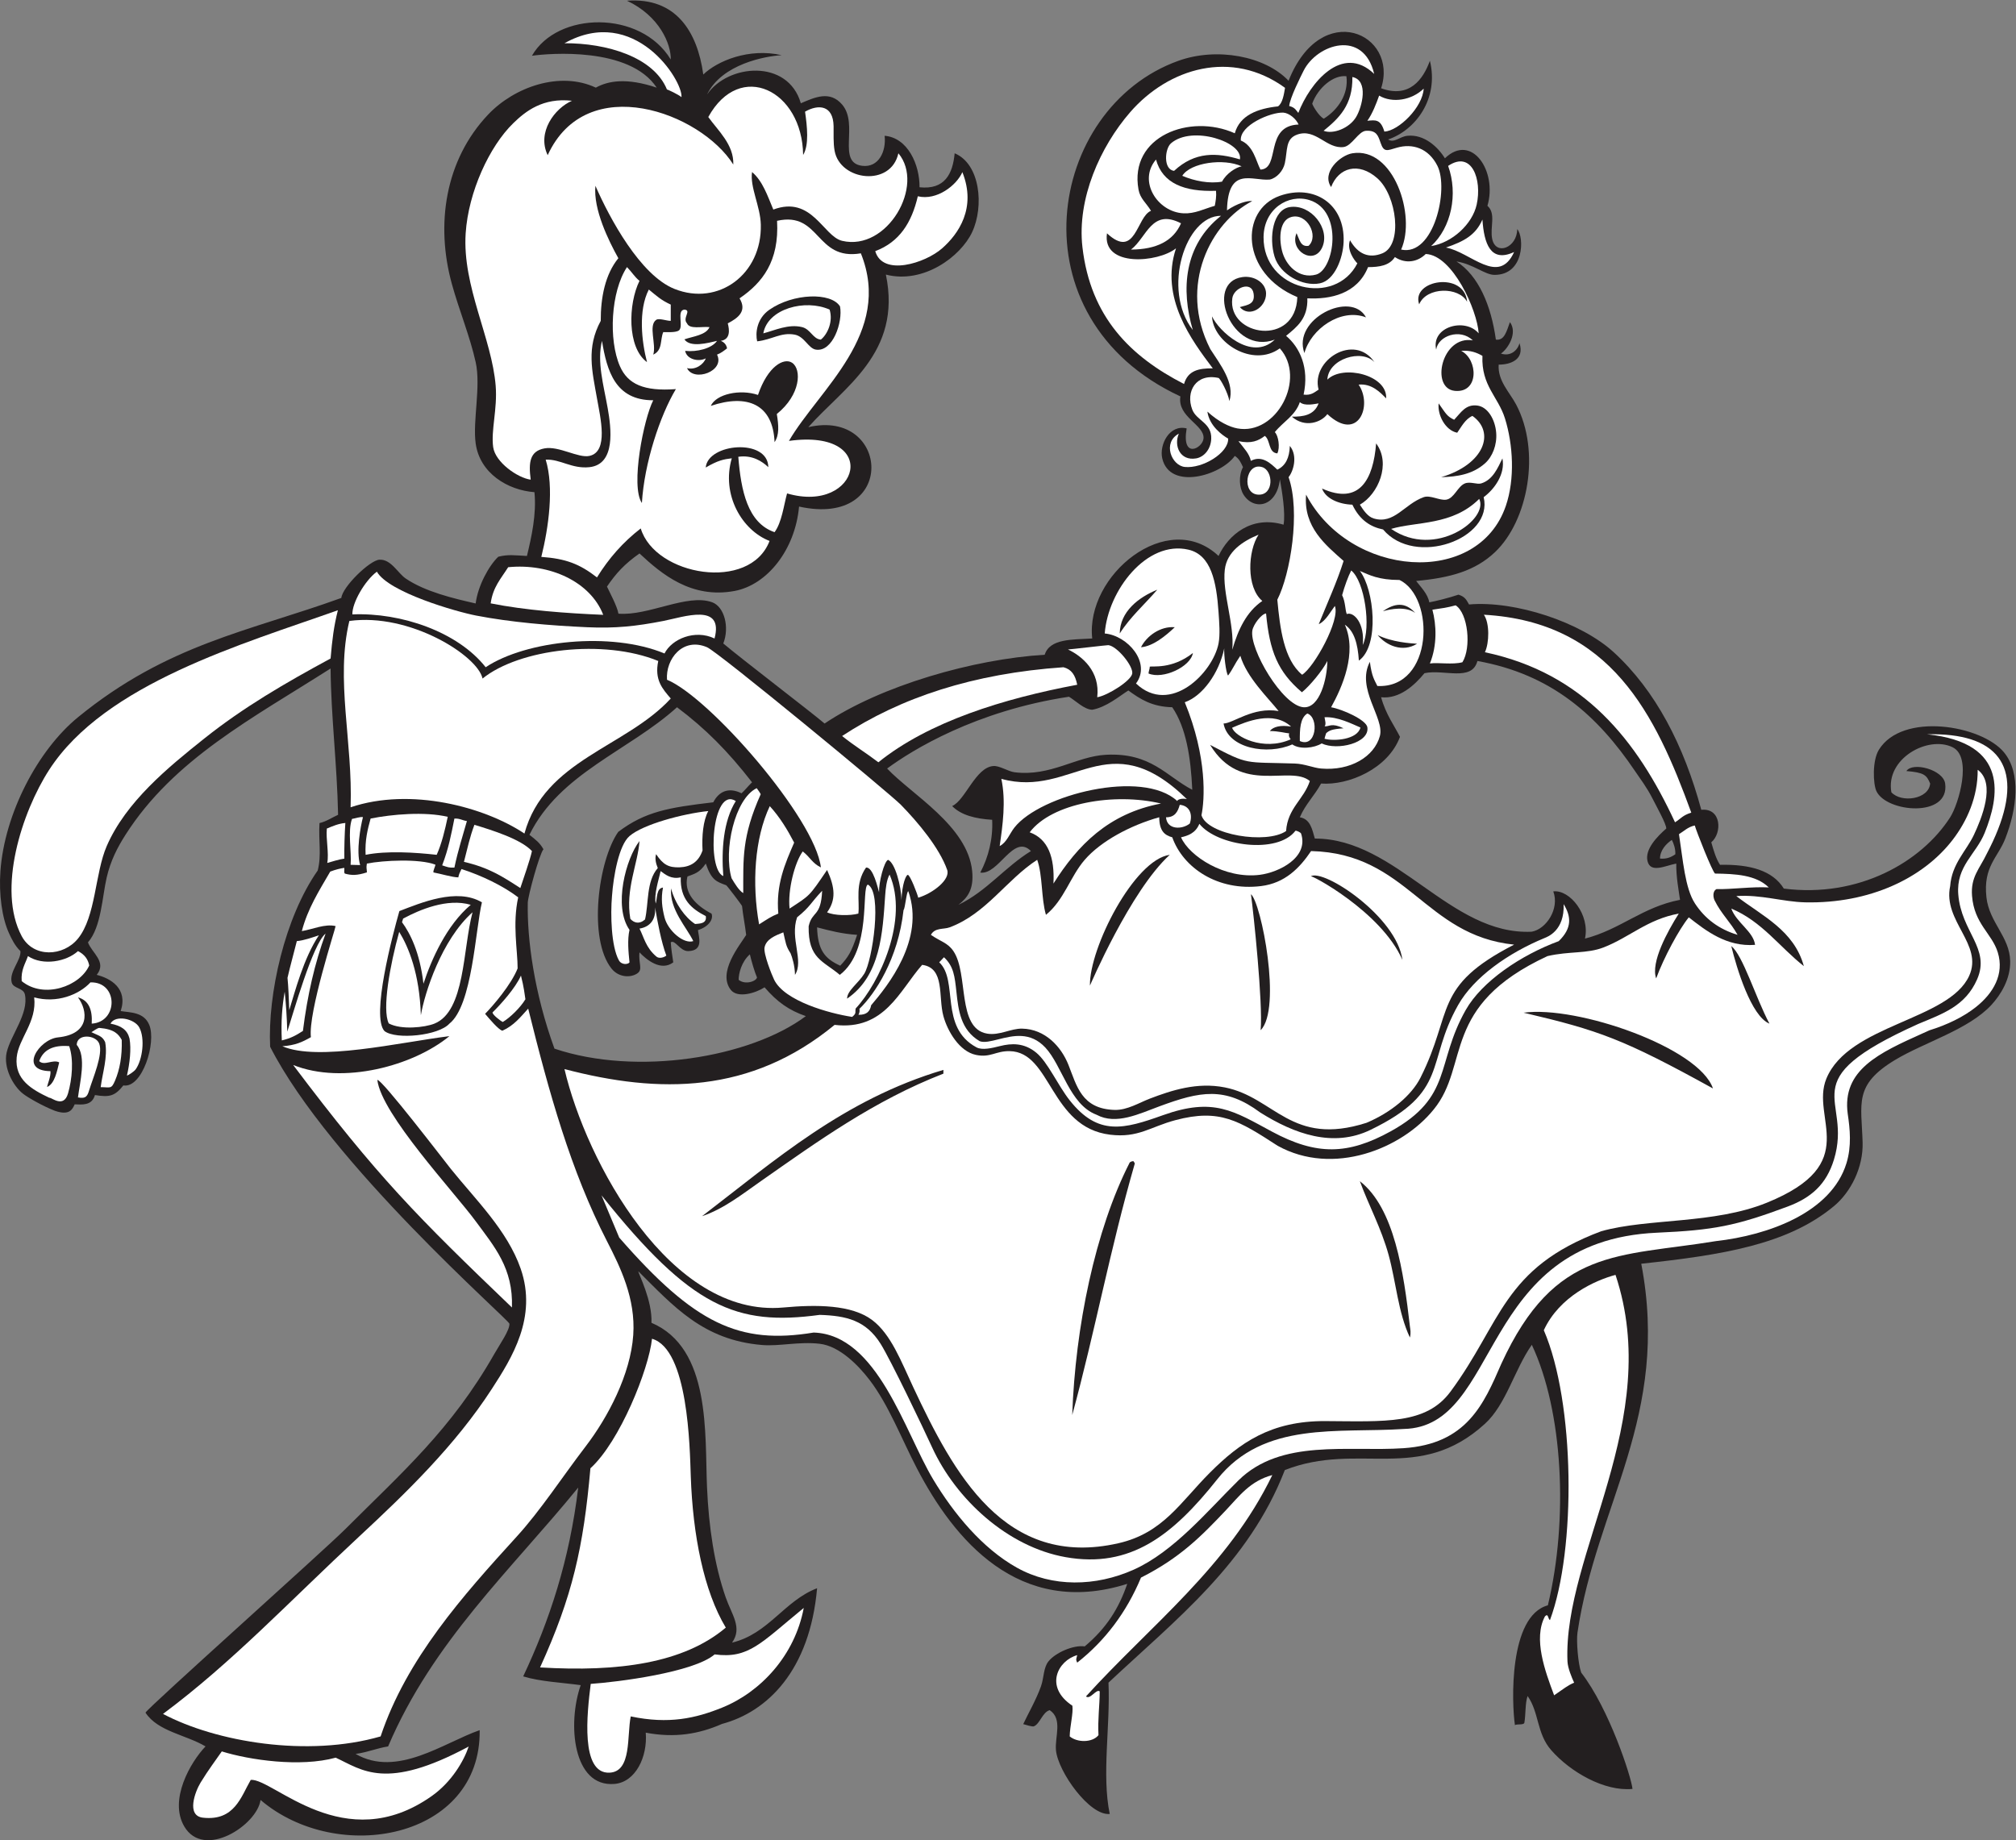
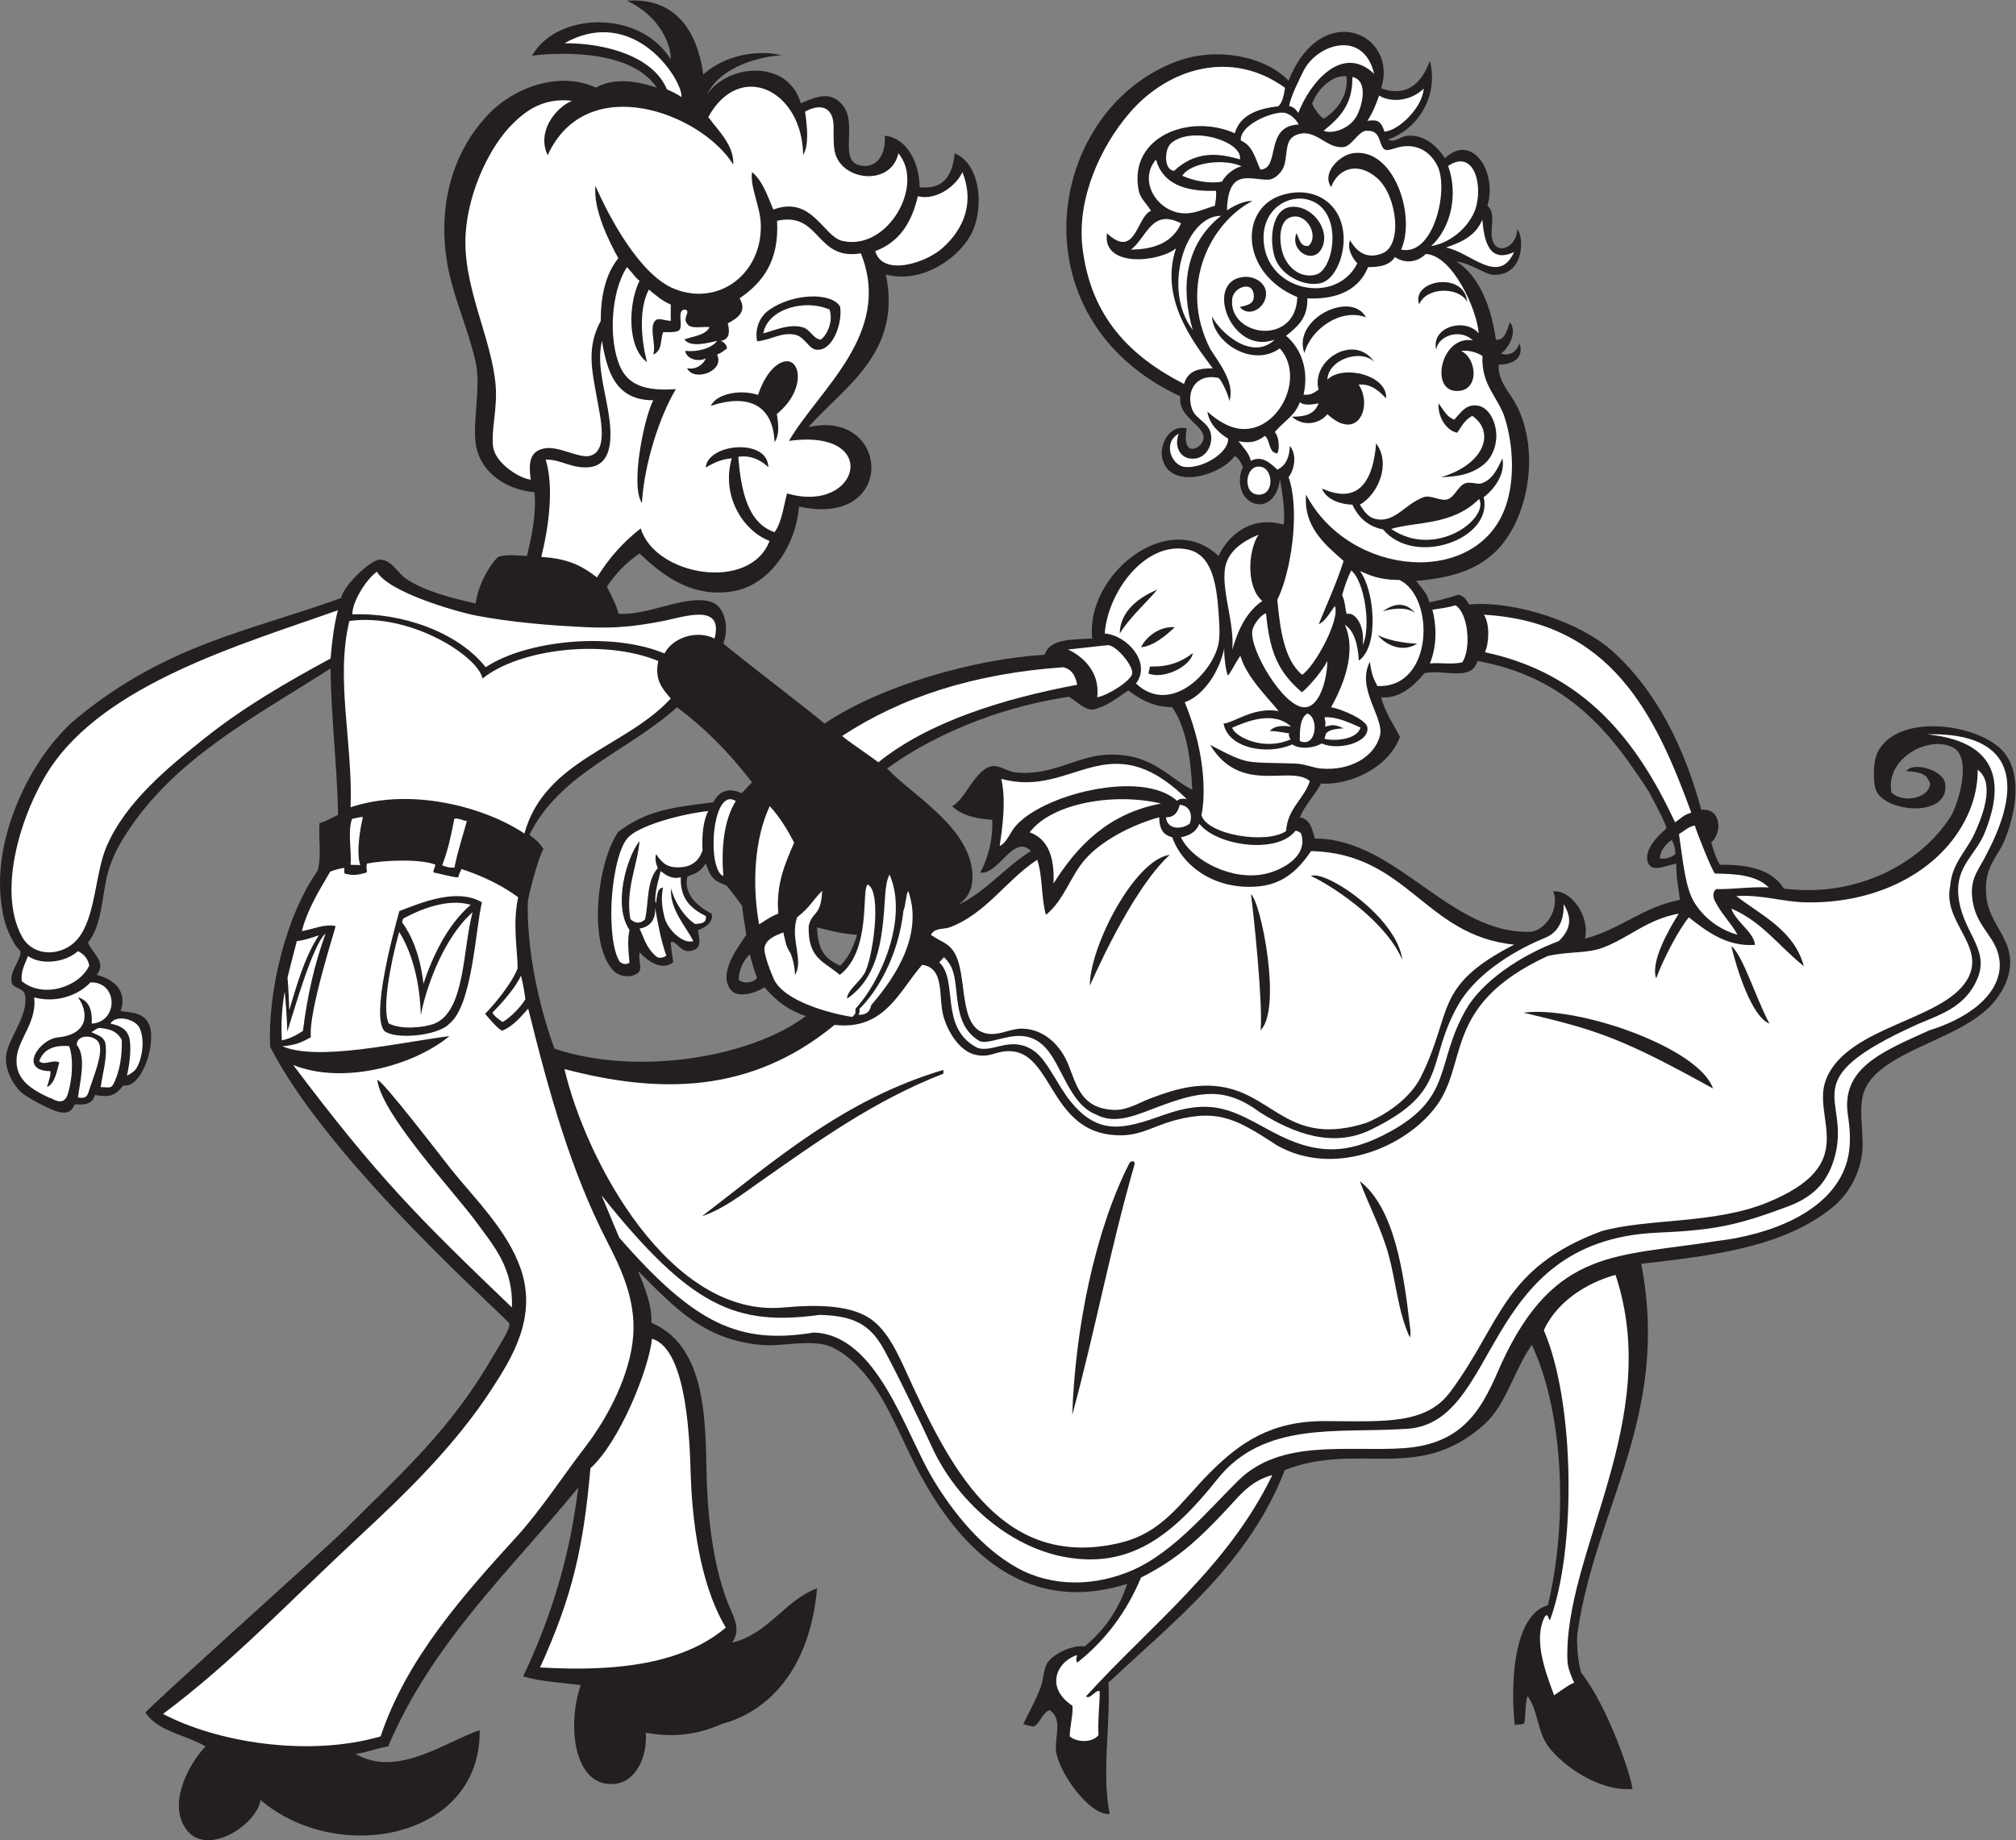
<svg xmlns="http://www.w3.org/2000/svg" viewBox="0 0 773.56 706.187" height="706.187" width="773.56" xml:space="preserve" id="svg2" version="1.1">
  <rect x="0" y="0" width="773.56" height="706.187" fill="#808080" stroke="none" />
  <defs id="defs6" />
  <g transform="matrix(1.333,0,0,-1.333,0,706.187)" id="g10">
    <g transform="scale(0.1)" id="g12">
      <path id="path14" style="fill:#231f20;fill-opacity:1;fill-rule:evenodd;stroke:none" d="m 4724.43,1659.63 c 83.76,-437.56 -129.35,-695.177 -183.6,-1062.001 -3.61,-24.445 1.81,-90.676 10.8,-115.207 80.54,-104.043 144.39,-301.043 147.6,-334.793 -81.43,-7.734 -179.17,49.082 -234,111.601 -42.27,48.192 -34.49,108.836 -67.96,155.848 -7.27,-20.058 -5.18,-53.984 -9.35,-77.137 -2.19,-7.082 -21.95,-2.578 -27.09,-6.718 -9.35,61.812 -18.61,314.297 94.8,345 59.39,247.254 43.76,559.077 -46.2,749.997 -50.48,-72.12 -73.79,-171.59 -135,-227.39 -190.37,-173.59 -363.54,-49.66 -576,-133.2 -104.24,-268.958 -315.08,-431.321 -507.6,-612.005 5.53,-125.551 -19.78,-265.266 3.6,-378 -57.75,-6.199 -149.12,121.816 -154.8,183.605 -3.54,38.438 20,89.559 -18,115.196 -21.02,-5.832 -27.88,-39.387 -45.57,-46.543 -4.41,-1.789 -24.49,4.59 -30.63,6.336 11.64,25.48 37.23,69.812 51,108.605 8.8,24.766 6.89,53.594 21.6,72 20.04,25.078 71.69,47.785 104.4,43.203 62.97,52.84 98.16,109.446 122.39,180 -313.26,-98.933 -499.75,129.914 -604.79,331.203 -44.98,86.19 -81.75,183.65 -136.8,255.59 -30.78,40.24 -85.26,97.69 -144,104.41 -59.43,6.79 -116.06,-7.77 -165.6,-3.6 -169.98,14.31 -254.29,111.19 -356.4,212.4 0.66,-7.57 40.84,-84.22 38.02,-148.43 172.02,-73.19 153.19,-320.04 159.98,-474.37 4.96,-112.82 20.9,-222.113 54,-316.8 17.14,-49.035 48.5,-86.965 18,-129.602 105.4,25.402 150.2,120.402 244.8,156.602 -20.85,-236.895 -143.21,-355.813 -273.6,-390.606 -66.32,-29.168 -135.68,-41.113 -219.6,-25.195 5.63,-69.387 -29.16,-142.461 -90,-147.606 -119.72,-10.128 -136.22,173.418 -97.2,284.403 -55.96,7.637 -116.95,10.246 -165.6,25.195 75.06,158.938 133.45,334.551 158.4,543.609 -193.44,-237.359 -418.6,-443.011 -547.2,-745.199 -33.09,-5.324 -59.67,-17.14 -93.6,-21.601 119.44,-69.211 254.06,32.597 357.15,68.394 C 1385.2,4.004 972.203,-73.731 750.027,115.82 739.934,43.438 586.969,-56.504 530.43,39.629 c -45.032,76.555 17.976,185.32 61.203,230.402 -56.379,33.621 -137.195,42.801 -172.805,97.196 5.66,13.359 513.582,466.789 576,529.199 163.062,163.044 304.332,286.004 428.402,504.004 15.69,27.57 44.27,68.02 43.2,86.4 -0.64,11.04 -517.586,461.22 -688.801,797.4 -7.274,151.6 41.934,372.02 136.949,507.45 11.422,44.39 1.969,84.44 5.106,136.5 18.714,4.08 37.789,16.8 53.543,23.85 -2.946,146.13 -20.434,283.57 -21.594,421.2 -224.934,-143.43 -451.492,-260.95 -590.403,-478.8 -23.796,-37.32 -42.769,-74.57 -54.003,-122.4 -13.016,-55.44 -15.586,-143.48 -54,-187.21 10.226,-29.55 55.402,-56.31 25.203,-93.6 38.797,-9.74 90.711,-38.61 69.004,-104.17 27.234,-4.69 66.605,-2.27 82.195,-39.82 21.187,-51.02 -20.25,-183.28 -74.551,-174.31 -24.613,-30.91 -39.984,-34.54 -81.793,-27.69 -8.75,-31.54 -38.375,-27.35 -58.308,-26.75 -6.43,-13.93 -14.426,-33.25 -56.786,-18.66 -32.671,12.6 -77.004,37.33 -92.16,49.41 -28.66,22.46 -56.856,75.39 -46.801,118.8 11.5,49.66 63.93,111.66 52.5,166.5 -4.203,20.15 -33.508,16.47 -38.102,35.1 -7.644,30.95 27.598,63.94 25.199,90 -16.402,15.83 -25.305,35.23 -32.398,50.4 -20.527,43.85 -30.008,112.86 -25.199,180 11.82,165.09 107.364,348.08 223.2,442.8 257.91,210.9 492.347,247.31 758.097,343.5 3.215,32.03 81.813,108.4 109.503,110.1 33.4,2.06 53.04,-38.62 75.6,-54 56,-38.19 137.8,-57.53 201.6,-72 6.32,50.76 38.1,109.07 65.18,134.57 28.36,7.11 45.84,4.09 82.42,2.23 13.18,54.84 27.92,120.46 21.6,183.6 -77.6,5.86 -157.42,54.83 -169.2,140.4 -8.94,64.9 15.61,163.77 0,234 -16.7,75.15 -47.22,147.83 -68.6,225.32 -46.88,169.94 -20.22,355.96 104.6,487.49 75.61,79.66 206.78,125.73 309.9,77.39 35.02,19.49 88,29.37 175.2,0 -77.75,118.28 -310.06,98.74 -359.1,91.8 72.73,127.67 312.41,132.72 399.6,-10.8 0.98,44.34 -32.25,125.18 -126,169.2 140.05,10.41 202.51,-87.86 219.6,-212.4 40.61,39.18 131.14,77.14 225.75,55.65 -47.02,-2.65 -172.39,-25.39 -214.95,-113.25 59.68,88.27 232.95,103.33 270,-25.2 40.82,17.48 83.66,37.22 118.8,-3.6 49.32,-57.29 -16.42,-166.98 57.6,-176.4 47.91,-6.09 69.8,42.01 64.8,86.4 66.63,-5.48 101.06,-83.06 100.5,-148.2 72.47,-7.67 95.65,38.45 101.1,97.8 73.77,-30.63 85.04,-152.68 50.4,-226.8 -32.98,-70.56 -140.25,-150.2 -248.4,-122.4 47.31,-226.58 -122.62,-324.95 -223.2,-439.2 235.49,54.43 257.41,-291.37 -26.7,-228.6 -11.2,-124.41 -91.74,-225.53 -185.7,-243 -124.62,-23.16 -210.36,48.96 -273.6,108 -43.1,-30.41 -67.51,-56.99 -93.6,-95.4 7.59,-16.41 29.73,-57.27 33,-78 87.11,-6.83 197.67,58.58 269.4,33 35.91,-12.82 50.66,-72.65 32.4,-118.8 53.07,-44.76 250.43,-195.54 291.6,-230.4 163.05,109.43 429.05,185.63 633.6,198 14.56,46.64 79.04,43.36 136.8,46.8 -20.11,181.88 216.75,376.12 363.6,237.6 28.38,60.45 94.49,117.43 187.19,90 5.95,33.97 -4.55,96.53 -10.5,130.5 -9.71,-81.14 -75.93,-89.91 -104.69,-44.1 -12.43,19.81 -14.83,53.99 -1.62,79.3 -5.54,11.84 -10.47,24.15 -23.58,32.3 -39.99,-56.54 -187.16,-99.93 -208.8,-7.2 -9.21,39.5 20.9,98.66 70.2,86.4 -15.42,-90.48 46.42,-57.07 48.6,-28.8 3.04,39.23 -76.02,61.32 -66.61,120.9 -486.87,226.51 -383.82,831.01 -5.39,966.3 110.2,39.4 248.68,13.99 316.8,-57.6 94.23,237.66 317.51,135.72 266.4,-21.6 81.32,-29.67 120.98,25.29 140.39,79.2 26.85,-110.03 -41.82,-199.88 -120.3,-226.64 17.54,-11.26 33.06,8.31 55.51,10.64 48.45,5.04 88.08,-32.43 108,-64.8 77.34,74.33 151.75,-37.9 122.4,-136.8 25.73,-22.42 6.55,-62.47 13.76,-95.64 10.67,-49.05 71.64,-24.8 72.03,28.59 20.54,-23.8 20.61,-132.29 -65.9,-131.77 -27.14,0.17 -61.29,31.3 -108.99,38.63 63.58,-40.83 99.79,-126.71 113.4,-225.01 24.67,-3.42 30.62,23.52 40.5,50.4 22.81,-31.19 -5.51,-76.67 -25.95,-90.59 28.82,-9.48 49,10.93 53.4,30.14 15.42,-47.17 -25.57,-62.12 -59.85,-61.94 -3.2,-46.54 31.36,-79.16 50.4,-115.21 71,-134.45 34.57,-334.14 -61.2,-424.8 -56.99,-53.94 -128.84,-73.84 -226.8,-82.8 11.77,-15.7 33.87,-37.33 37.83,-61.53 19.11,3.48 55.83,12.57 83.97,22.08 17.92,-5.56 22.29,-13.42 30.45,-28.2 132.84,11.6 322.26,-51.1 416.55,-137.55 120.79,-110.73 201.96,-268.32 252,-453.6 58.18,6.03 60.59,-66.94 28.79,-93.6 6.76,-23.24 13.27,-46.75 25.21,-64.8 85.94,1.94 151.61,-16.39 183.59,-68.4 215.86,-27.55 396.53,76.88 478.81,205.2 24.7,38.53 64.1,173.6 7.2,201.6 -70.94,34.91 -193.96,-32.53 -176.4,-129.6 28.97,-31.44 107.78,-20.2 111.59,25.2 -10.11,24.67 -17.58,31.76 -68.39,36 18.08,27.46 106.13,3.82 111.6,-36 13.65,-99.43 -169.23,-83.74 -198,-21.6 -9.5,20.53 -12.19,87.25 7.2,118.8 67.11,109.18 295.09,71.22 360,-7.2 49.93,-60.32 37.23,-163.01 3.91,-248.4 -21.49,-55.02 -64.15,-80.59 -54.31,-169.2 8.02,-72.32 67.02,-113.64 68.4,-183.61 1.02,-51.67 -27.31,-96.99 -54,-126 -65.48,-71.13 -192.2,-107.27 -277.2,-158.39 -119.94,-72.18 -96.89,-124.97 -93.6,-237.6 2.07,-71.28 -33.55,-142.72 -82.8,-183.6 -133.6,-110.88 -321.26,-140.39 -554.4,-165.6 z m -2598.15,817.2 c -0.15,18.14 7.97,52.02 32.25,73.49 4.34,-19.03 14.15,-52.34 20.49,-66.47 -1.53,-10.69 -33.23,-22.55 -52.74,-7.02 z m 1651.1,2522.8 c 16.6,45.68 61.05,82.99 98.35,78.65 6.91,-52.39 -25.05,-97.13 -65.01,-122.24 -15.53,7.59 -34.1,41.47 -33.34,43.59 z m -345.35,-1975.6 c -74.84,39.07 -119.03,107.53 -248.4,100.8 -85.44,-4.44 -159.37,-63.18 -262.8,-50.4 -19.39,2.4 -42.88,19.18 -61.2,18 -51.11,-3.27 -80.99,-98.77 -118.8,-115.2 25.43,-26.17 66.64,-36.56 115.19,-39.6 2.66,-55.45 -10.83,-107.43 -34.19,-151.95 52.95,-7.69 95.35,113.13 145.8,61.95 -75.1,-46.1 -126.95,-115.45 -208.8,-154.8 26.91,20.94 44.77,44.99 39.6,97.2 -12.86,129.86 -174.57,220.55 -244.8,295.2 72.48,53.47 254.84,166.01 523.49,206.7 19.97,-12.06 43.52,-36.64 66.91,-37.5 41.22,7.52 77.92,39.05 103.95,55.5 34.75,-25.25 67.94,-46.81 126.45,-48.3 39.75,-58.65 53.28,-143.51 57.6,-237.6 z m -964.8,-417.6 c -15.96,-48.84 -25.93,-64.67 -48.6,-88.8 -45.51,20.49 -64.68,46.32 -66.6,110.4 36.13,-9.48 72.27,-18.94 115.2,-21.6 z m -147.6,-234.01 c -160.68,-120.01 -487.41,-173.19 -723.6,-93.59 -59,162.32 -78.81,316.05 -76.8,420 0.36,19.03 33.57,140.53 45.15,154.05 -10.81,18.74 -21.28,26.57 -40.35,41.55 86.86,177.14 286.17,241.82 424.8,367.2 82.28,-61.72 146.43,-126.57 216,-216 -14.4,-14.25 -19.66,-21.88 -30.3,-31.65 -38.17,18.85 -65.82,4.4 -81.3,-25.95 -127.68,-15.08 -195.76,-26.28 -273.6,-85.2 -57.57,-82.24 -87.58,-308.2 -19.18,-393.69 19.82,-24.77 53.18,-27.05 73.18,-14.32 18.27,11.64 3.5,29.02 7.2,61.21 20.23,-21.4 61.85,-55.52 97.2,-28.8 -2.78,18.82 -5.92,37.27 -7.2,57.59 12.28,9.05 26.6,-25.86 50.4,-25.19 45.26,1.26 29.86,40.89 27.9,60.44 32.6,10.34 45.16,32.7 38.96,47.53 -44.77,23.2 -80.78,59.19 -69.26,106.83 20.35,7.89 34.12,9.89 52.8,37.2 16.33,-48.15 30.74,-52.06 58.8,-62.4 3.09,-2.13 43.09,-54.48 45.6,-60 2.32,-23.74 8.95,-57.15 11.85,-83.1 -18.57,-30.02 -83.48,-107.93 -44.25,-158.1 19.54,-24.99 71.53,-9.36 97.2,7.34 36.44,-42.29 69.8,-65.94 118.8,-82.95 z m 2502.9,465.92 c -13.6,-9.2 -25.68,-13.93 -44.1,-12.31 0.02,23.98 17.9,42.85 34.05,53.7 5.27,-9.89 10.91,-26.14 10.05,-41.39 z m -260.1,-242.71 c 14.91,67.96 -43,141.43 -91.2,135.9 18.63,-50.26 -20.59,-109.1 -62.4,-116.1 -234.04,-10.84 -388.22,268.48 -624.01,268.2 -7.7,27.09 -13.27,56.32 -43.19,61.2 15.71,37.1 42.71,62.89 61.2,97.2 78.22,-5.84 192.57,41.92 227.1,134.4 -14.98,30.23 -41.24,65.17 -54.3,114 52.92,-5.67 96.43,34.78 124.8,69.3 56.47,12.09 136.46,-25.26 152.4,35.1 212.62,-38.08 345.08,-156.08 453.6,-316.8 14.17,-20.98 34.76,-47.96 50.39,-79.2 10.31,-20.57 40.34,-73.89 39.61,-86.4 -25.9,-22.64 -62.08,-59.64 -54,-93.6 8.59,-36.08 51.42,-13.08 82.8,-7.2 -0.58,-38.98 7.28,-78.53 10.79,-104.4 -107.84,-20.54 -171.42,-85.37 -273.59,-111.6 v 0" />
      <path id="path16" style="fill:#ffffff;fill-opacity:1;fill-rule:evenodd;stroke:none" d="m 1624.83,2220.02 c 273.63,-71.84 535.98,-71.7 777.6,127.21 144.17,-16.86 186.72,98.79 252,172.8 66.37,-8.69 45.78,-91.48 61.2,-147.61 11.97,-43.53 45.89,-101.58 93.6,-111.6 41.77,-8.76 56.97,11.54 97.2,10.8 120.22,-2.19 115.53,-219.34 289.18,-240.53 81.1,-9.91 115.29,22.63 188.07,41.93 127.33,33.75 182.22,-1.32 294.05,-73.79 159.86,-88.74 358.36,-8.53 449.26,104.53 105.21,128.39 18.22,297.81 327.44,441.47 62.91,14.67 113.34,6.21 162,25.19 74.86,29.22 125.26,80.55 216,97.21 -32.24,-50.89 -81.5,-140.49 -65.09,-186.6 22.01,59.88 65.84,141.45 93.89,175.8 49.25,-38.43 108.79,-85.51 190.8,-79.2 -4.72,38.5 -53.76,63.83 -68.4,104.4 88.04,-36.76 138.95,-110.65 208.8,-165.6 -28.55,103.45 -119.84,144.16 -194.4,201.6 70.47,5.04 134.07,-16.58 197.99,-18 186.28,-4.14 340.23,69.91 424.81,180 41.22,53.66 72.72,123.68 72,201.6 53.71,-38.97 10.26,-142.43 -10.8,-187.2 -21.97,-46.73 -63.55,-82.98 -68.4,-147.6 -21.69,-101.15 96.17,-167.85 54.6,-258.61 -58.84,-128.43 -346.66,-139.35 -411,-295.8 -46.75,-113.67 106.73,-244.06 -171.01,-356.99 -153.6,-62.47 -341.08,-44.26 -476.99,-82.21 -284.14,-106.53 -286,-262 -434.1,-461.99 -70.25,-94.85 -188.49,-85.53 -359.7,-84.61 -157.84,0.86 -247.21,-63.01 -332.4,-148.2 -84.84,-84.826 -135.04,-174.096 -263.4,-203.389 -328.1,-74.902 -475.28,203.069 -590.4,448.189 -35.27,75.13 -64.37,153.49 -118.8,194.41 -58.95,44.32 -160.27,44.76 -255.6,36 -325.32,-29.9 -567.53,420.03 -630,686.39 z m 3358.8,354 c 15.14,-62.86 57.31,-202.18 109.8,-223.2 -39.51,74.07 -76.41,197.21 -109.8,223.2 z m -597.9,-191.7 c 217,-50.94 286.81,-75.57 545.1,-218.09 -40.14,117.72 -390.64,239.15 -545.1,218.09 z m -327.3,-902.69 c -18.02,156.18 -44.54,340.25 -144,417.6 24.5,-67.57 61.52,-134.81 82.8,-212.41 21.42,-78.1 27.12,-165.09 61.2,-237.59 3.7,13.65 0.98,23.82 0,32.4 z m -792,468 c 0.02,3.61 -2.91,4.28 -3.6,7.19 -4.96,0.16 -7.91,-1.69 -10.8,-3.6 -99.8,-195.26 -156.8,-475 -165.6,-727.2 65.43,239.55 108.65,476.21 180,723.61 z m -1245.6,-151.2 c 62.4,21 115.61,63.29 169.2,100.8 164.28,114.99 325.95,232.07 525.6,309.6 0,3.6 0,7.19 0,10.8 -286.75,-85.25 -484.16,-259.85 -694.8,-421.2 v 0" />
      <path id="path18" style="fill:#ffffff;fill-opacity:1;fill-rule:evenodd;stroke:none" d="m 4358.44,2578.22 c -235.17,-120.65 -174,-193.34 -269.42,-382.79 -26.2,-52.06 -86.11,-101 -155.63,-130.18 -216.93,-69.27 -264.03,73.63 -407.76,101.98 -80.16,15.81 -153.4,-8.53 -216,-32.41 -29.55,-11.27 -64.96,-33.36 -100.8,-32.4 -95.76,2.61 -109.31,69.53 -133.2,129.6 -21.09,53.07 -67.4,102.98 -133.2,104.41 -32.84,0.71 -65.2,-20.39 -100.8,-14.41 -87.98,14.82 -52.76,172.16 -97.2,237.61 -16.52,24.33 -36.87,27.3 -64.8,46.8 11.89,21.53 36.46,15.09 54,21.6 105.13,39.02 163.66,137.34 252,194.4 16.11,-45.09 11.26,-111.14 25.2,-158.4 52.38,42.56 69.51,109.7 111.6,158.4 46.11,53.36 131.02,99.14 214.5,122.55 0.29,-39.59 15.45,-51.72 37.5,-57.75 31.28,-88.03 131.14,-155.67 255.6,-140.4 68.95,8.46 111.1,52.08 144,100.8 278.92,-6.68 325.35,-242.85 584.41,-269.41 z m -585.91,196.51 c -5.49,9.37 203.41,-100.75 264.29,-240.3 -15.68,123.45 -227.05,263.93 -264.29,240.3 z m -171.6,-51.3 c 7.64,-55.52 34.63,-313.06 27.9,-391.5 61.55,61.34 1.85,367.15 -27.9,391.5 z m -463.5,-263.11 c 0.03,-0.34 116.46,273.2 229.8,376.51 -102.46,-14.03 -231.88,-268.45 -229.8,-376.51 v 0" />
      <path id="path20" style="fill:#ffffff;fill-opacity:1;fill-rule:evenodd;stroke:none" d="m 4257.93,3861.48 c 29.04,-57.3 -126.02,-173.94 -253.5,-86.4 72.95,21.86 176.07,9.03 253.5,86.4 v 0" />
      <path id="path22" style="fill:#ffffff;fill-opacity:1;fill-rule:evenodd;stroke:none" d="m 4209.63,3391.23 c -28.37,-7.72 -69.99,-0.05 -93.61,-3.6 21.54,53.17 18.78,111.17 7.21,154.8 24.71,3.78 41.59,5.66 66.9,12.6 35.81,-22.97 45.68,-121.81 19.5,-163.8 z m -1051.2,-100.8 c 8.86,74.98 -43.82,118.46 -84.15,137.55 7.42,0.24 113.26,12.77 116.1,12.45 25.39,-2.88 71.79,-59.94 68.85,-81.6 -2.79,-20.57 -70.07,-63.2 -100.8,-68.4 v 0" />
      <path id="path24" style="fill:#ffffff;fill-opacity:1;fill-rule:evenodd;stroke:none" d="m 3964.82,3322.83 c -8.56,17.83 -15.93,26.36 -21.59,69.6 -40.48,-77.23 42.84,-161.63 28.8,-213.6 -16.13,-59.66 -84.88,-100.88 -169.2,-93.6 -22.58,1.95 -47.62,13.48 -75.6,14.4 -147.2,4.82 -130.51,-5.76 -243.9,53.7 88.85,-146.06 230.58,-56.38 287.1,-104.1 -17.52,-53.28 -63.84,-77.77 -68.4,-144 -56.16,-38.7 -226.7,-11.16 -243.6,45.6 9.28,43.41 17.52,165.52 -48,325.2 50.68,17.72 98.3,82.74 113.7,155.24 -1.74,-13.73 4.78,-72.47 10.95,-78.29 14.31,19.47 17.63,30.92 35.25,56.85 18.34,-62.06 79.87,-121.12 110.24,-159.15 -73.93,12.88 -131.31,-35.74 -158.54,-35.85 13.2,-72.18 126.56,-91.92 197.85,-60.15 21.94,-15.42 63.54,-10.37 84.59,2.85 44.37,-21.31 138.35,0.79 131.55,46.5 -3.12,21.06 -71.02,51.69 -104.39,57.6 32.2,57.95 75.43,156.58 39.6,237.6 26.56,-17.84 37.14,-53.91 40.35,-103.35 60.45,43.16 43.84,205.19 2.85,258.15 27.54,-11.7 53.92,-25.97 114,-26 103.03,-48.73 98.48,-312.75 -63.61,-305.2 z m 0.9,146.55 c 24.16,-29.63 71.41,-51.04 113.41,-24.9 -18.82,1 -72.44,4.65 -113.41,24.9 z m 15,68.55 c 22.03,6.81 66.36,14.87 93.01,-4.8 -28.96,32.9 -60.25,28.02 -93.01,4.8 v 0" />
      <path id="path26" style="fill:#ffffff;fill-opacity:1;fill-rule:evenodd;stroke:none" d="m 4098.18,5042.58 c -2.97,-53.85 -72.04,-121.53 -113.2,-123.74 -10.84,36.64 -25.85,33.28 -48.96,31.19 14.77,20.94 25.3,48.37 33.9,72.45 37.93,-22.66 94.06,-13.38 128.26,20.1 z m -698.55,-387.74 c -22.17,-51.04 -71.15,-75.27 -144,-75.61 45.57,34.91 59.19,119.41 144,75.61 z m 115.19,21.6 c -106.98,-84.72 -115.71,-212.2 -81.28,-328.81 -89.98,116.88 -20.99,329.71 81.28,328.81 z m -14.39,71.99 c 1.43,-17.02 -1.15,-30.05 -3.61,-43.2 -31.96,-9.08 -57.09,-23.16 -90,-21.6 -74.96,3.55 -132.05,92.68 -79.19,154.8 18.7,-68.89 81.97,-93.23 172.8,-90 z m 68.7,90.45 c -66.18,19.74 -128.95,23.11 -189.44,-33 -31.53,3.53 -27.14,63.64 -8.86,79.35 61.32,52.7 208.19,3.25 198.3,-46.35 z m 59.09,-29.4 c -12.95,24.95 -19.94,68.29 -56.4,83.7 -4.33,43.77 86.24,82.07 122.16,80.33 16.98,-1.18 37.02,-17.87 44.05,-34.28 -99.2,-3.55 -51.41,-127.45 -109.81,-129.75 z m 327.46,275.41 c -92.39,88.72 -185.69,-26.85 -218.41,-112.21 -5.01,5.09 -8.95,16.16 -26.2,19.72 1.53,22.51 33.42,85.78 41.36,101.63 38.44,76.69 172.3,120.9 203.25,-9.14 z m -145.65,-163.65 c 43.66,35.53 84.48,73.91 82.8,154.79 47.85,-9.63 28.05,-86.33 10.8,-115.2 -19.28,-32.26 -66.42,-50.49 -93.6,-39.59 v 0" />
      <path id="path28" style="fill:#ffffff;fill-opacity:1;fill-rule:evenodd;stroke:none" d="m 3922.69,3440.88 c 6.55,62.33 -25.79,96.64 -45.89,89.09 -4.74,9.99 -3.59,34.76 -13.46,54.32 6.95,25.62 17.41,54.07 26.19,71.09 38.85,-31.2 57.72,-164.14 33.16,-214.5 v 0" />
      <path id="path30" style="fill:#ffffff;fill-opacity:1;fill-rule:evenodd;stroke:none" d="m 3820.83,3394.83 c -0.37,-50.17 -21.55,-136.37 -68.4,-133.2 -60.68,4.12 -156.77,168.03 -147.45,221.25 3,17.14 26.11,47.53 39.45,48.75 9.96,-108.22 33.73,-167.96 103.2,-226.8 22.28,17.62 60.5,63.96 73.2,90 v 0" />
      <path id="path32" style="fill:#ffffff;fill-opacity:1;fill-rule:evenodd;stroke:none" d="m 3716.43,3205.98 c -29.38,4.82 -51.26,0.05 -61.2,-12.75 26.61,-0.43 44.28,-5.89 55.91,-6.82 -2.86,-6.72 1.27,-13.12 4.11,-17.16 -79.41,-35.23 -161.39,8.54 -168.47,33.43 41.14,17.84 118.06,50.32 169.65,3.3 z m 96.3,-35.03 c 0.49,3.71 3.24,11.56 4.76,16.11 8.79,7.41 15.55,11.59 49.99,13.97 -35.05,16.94 -40.67,4.43 -54.58,5.78 5.12,5.84 1.19,17.27 -0.17,26.02 37.11,2.32 79,-19.1 103.36,-29.55 -8.65,-35.03 -75.81,-40.04 -103.36,-32.33 z m -71.1,-6.52 c -0.4,33.99 0.82,66.37 21.6,79.2 34.58,-11.77 25.83,-100.61 -21.6,-79.2 v 0" />
      <path id="path34" style="fill:#ffffff;fill-opacity:1;fill-rule:evenodd;stroke:none" d="m 3554.43,4914.03 c -129.26,57.94 -304.85,-8.61 -277.2,-162 4.73,-26.27 21.86,-37.85 36,-61.2 -41.77,-16.36 -43.87,-141.78 -126.75,-64.8 -14.47,-98.72 147.32,-84.53 198.75,-43.2 -47.34,-142.45 45.52,-265.45 105.9,-345.6 -40.08,0.48 -71.72,-5.98 -82.8,-45 -153.89,78.87 -269.35,192.44 -292.5,394.2 -15.97,139.23 51.24,289.08 137.45,388.31 110.35,127.02 292.05,182.11 445.75,70.09 -3.2,-18.91 -7.01,-44.13 -20.18,-53.35 -58.3,-6.15 -109.85,-25.33 -124.42,-77.45 z m 19.65,-95.09 c -16.19,-3.03 -43.85,-20.17 -56.4,-44.11 -36.15,-6.63 -79.73,1.84 -114.45,16.8 23.66,38.15 119.63,50.98 170.85,27.31 z m 545.55,-229.65 c 58.05,53.38 78.07,149.46 48.91,230.84 68.08,45.81 98.06,-39.18 82.18,-111.3 -12.49,-56.74 -70.92,-110.02 -131.09,-119.54 z m 238.8,-17.11 c -44.63,-98.43 -125.73,0.19 -196.2,12.9 53.15,18.04 86,36.67 105,80.55 4.74,-68.8 22.95,-125.21 91.2,-93.45 z m -325.2,7.05 c 44.04,98.58 -22.12,296.59 -140.4,277.2 -34.92,-5.72 -89.59,-54.93 -61.2,-97.2 21.32,55.77 78.67,73.48 133.19,25.2 56.02,-49.59 74.03,-192.03 14.41,-216 -39.1,-15.72 -70.27,-2.11 -93.14,37.65 -10.57,-27.51 13.14,-58.92 21.14,-66.45 -63.27,-124.97 -271.49,-78.23 -270,75.6 0.78,81.04 71.36,125.33 131.94,106.51 98.99,-30.72 71.66,-200.1 19.26,-214.51 -49.05,-13.51 -88.16,26.56 -98.34,69.51 -9.34,39.38 -5.65,86.7 26.34,96.09 45.59,13.38 81.26,-54.45 50.39,-82.8 -22.93,-3.73 -25.77,17.13 -34.63,36.45 -21.41,-50.39 50.41,-94.84 74.24,-40.05 23.13,53.18 -32.84,124.29 -93.6,115.2 -48.44,-7.24 -60.84,-86.76 -43.94,-142.75 15.65,-51.83 81.4,-86.76 130.34,-76.85 42.62,8.63 66.51,72.15 68.4,118.8 4.47,110.29 -85.47,167.68 -183.6,133.2 -115.97,-40.74 -113.7,-223.37 50.4,-291.6 -4.66,-144.23 -201.25,-112.63 -187.2,-3.6 3.98,30.87 55.29,50.74 61.2,14.4 4.99,-30.7 -15.04,-32.96 -39.6,-39.6 27.63,-32.03 76.42,-1.06 75.6,39.6 -0.59,29.54 -33.2,51.88 -68.41,46.8 -110.32,-15.93 -30.79,-226.59 93.61,-180 -68.21,-64.95 -162.67,26.92 -180.75,66.9 2.39,-74.82 116.71,-148.91 195.15,-92.1 77.53,-86.78 -9.63,-251.44 -122.4,-230.4 -22.27,4.16 -53.21,18.34 -86.09,48.3 5.48,-40.66 42.53,-67.99 59.83,-77.7 1.33,-41.5 -74.04,-86.74 -124.69,-81.62 -38.68,3.91 -65.03,70.18 -17.35,95.87 -15.05,-34.67 3.46,-79 49.5,-71.25 23.22,3.92 42.47,26.38 43.75,56.24 1.97,46.18 -42.26,52.31 -54.55,84.16 -20.02,51.89 10.63,105.46 75.59,91.2 5.52,-2.26 27.83,-44.15 31.22,-66.6 16.17,51.63 -25.99,104.88 -55.06,149.94 -93.81,184.26 2.97,364.96 120.74,425.76 -12.45,2.04 -42.26,-5.86 -72.59,-26.62 2.86,128.56 72.26,84.12 123.3,88.72 20.18,4.53 38.49,25.17 43.2,46.8 8.27,37.97 1.02,70.64 36,82.8 53.24,18.51 84.11,-42.22 133.2,-36 24,3.04 42.68,45.77 64.8,46.8 30.19,1.41 34.41,-13.95 41.76,-34.88 9.47,-27.98 18.64,-22.05 46.57,-13.89 45.37,13.28 91.38,-1.47 116.87,-52.03 33.82,-67.05 -10.32,-261.87 -104.4,-241.2 v 0" />
      <path id="path36" style="fill:#ffffff;fill-opacity:1;fill-rule:evenodd;stroke:none" d="m 3622.83,3873.63 c -50.12,1.23 -37.79,94.73 10.8,79.2 31.57,-10.06 34.19,-80.31 -10.8,-79.2 v 0" />
      <path id="path38" style="fill:#ffffff;fill-opacity:1;fill-rule:evenodd;stroke:none" d="m 3547.23,3427.23 c 6.47,75.18 -29.3,163.4 -21.6,230.4 5.98,52.05 51.66,82.18 97.2,100.8 -30.81,-46.3 -36.1,-151.41 10.8,-190.8 -44.94,-30.66 -69.57,-81.64 -86.4,-140.4 v 0" />
      <path id="path40" style="fill:#ffffff;fill-opacity:1;fill-rule:evenodd;stroke:none" d="m 3270.03,3330.04 c 44.59,59.28 -23.82,138.01 -90,143.99 9.27,123.71 120.93,269.28 241.2,241.2 64.99,-15.17 80.29,-91.47 86.4,-180 1.94,-28.2 4.97,-64.51 0,-90 -16.43,-84.27 -138.99,-208.41 -237.6,-115.19 z m 39.38,48.28 c 0.9,-4.22 -2.91,-12.35 -3.39,-19.49 41.43,-17.87 121.27,19.19 127.81,58.95 -60.85,-48 -117.81,-36.45 -124.42,-39.46 z m -24.98,56.11 c 34.85,2.64 71.86,33.52 97.2,57.6 -41.03,3.54 -80.65,-24.74 -97.2,-57.6 z m -61.2,39.6 c 30.25,47.74 72.02,83.98 108,126 -53.81,-21.89 -107.27,-62.99 -108,-126 v 0" />
      <path id="path42" style="fill:#ffffff;fill-opacity:1;fill-rule:evenodd;stroke:none" d="m 3342.03,2984.43 c -151.33,-28.67 -239.91,-120.09 -309.6,-230.4 3.74,75.75 -15.5,128.51 -68.4,147.6 63.75,84.5 243.92,114.88 378,82.8 z m 57.6,-97.2 c 18.59,4.21 41.8,11.31 52.79,38.85 51.05,-64.22 225.07,-88.31 276.6,-19.95 4.19,0.58 15.41,-5.29 16.21,-8.1 22.91,-68.92 -63.84,-111.85 -118.8,-118.8 -100.79,-12.75 -202.99,53.46 -226.8,108 z m 25.19,39.6 c -21.82,-17.62 -65.55,-18.49 -68.39,18 25.43,-0.23 34.16,16.25 39.59,36 30.37,-2.83 37.31,-30.1 28.8,-54 z m -547.19,-64.8 c 8.66,60.56 18.49,129.1 4.8,193.5 206.21,-57.23 305.71,164.45 534.01,-58.35 -13.24,3.19 -27.42,-0.95 -27.61,-5.55 -99.81,92.84 -394.02,18.69 -468.82,-76.38 -14.03,-17.83 -22.08,-42.99 -42.38,-53.22 v 0" />
-       <path id="path44" style="fill:#ffffff;fill-opacity:1;fill-rule:evenodd;stroke:none" d="m 2594.88,2706.33 c -0.62,40.44 -18.36,107.6 -38.64,116.03 -11.3,-4.72 -26.88,-64.92 -25.86,-93.23 -3.11,10.16 -16.98,73.7 -37.5,70.95 -32.67,-46.83 -17.68,-96.31 -22.05,-132.45 -24.21,-6.69 -70.15,-5.88 -90,3.6 25.6,35.44 23.42,70.51 0,121.95 -52.56,-77.34 -48.56,-72.19 -108,-111.15 -5.66,53.63 14.84,132.9 37.95,164.55 21.47,-16.86 27.31,-33.93 52.2,-46.05 -16.28,140.83 -320.48,489.74 -442.95,540.3 -4.37,59.83 45.77,123.33 115.2,93.6 32.77,-14.03 526.08,-421 558,-453.6 49.75,-50.82 111.09,-124.5 133.2,-187.2 10,-27.9 -41.06,-67.64 -83.27,-80.27 -1.7,8.94 -23.36,66.03 -30.05,65.77 -5.04,-0.2 -16.44,-26 -18.23,-72.8 z m -455.4,20.25 c -12.62,7.7 -24.36,27.33 -33.6,42.81 -23.71,79.79 8.77,228.54 72.3,259.29 3.62,-4.78 9.03,-12.27 11.55,-17.4 -54.86,-123.03 -49.96,-185.08 -50.25,-284.7 v 0" />
      <path id="path46" style="fill:#ffffff;fill-opacity:1;fill-rule:evenodd;stroke:none" d="m 2240.43,2667.63 c -21.7,-8.6 -32.16,-16.44 -55.35,-31.06 -20.97,116.24 -13.17,247.81 30.74,340.36 29.12,-31.79 50.89,-67.91 70.21,-105 -26.44,-60.91 -53.04,-121.15 -45.6,-204.3 z M 4473.63,417.18 c -26.27,69.793 -60.58,163.062 -26.4,227.246 9.94,10.273 8.21,-7.043 14.4,-10.801 75.78,203.516 72.24,626.905 -17.7,834.595 45.03,97.49 147.73,143.54 206.39,159.31 139.28,-418.04 -151.38,-802.557 -138.29,-1112.706 0.8,-18.984 12.36,-46.57 19.19,-61.347 -18.88,-7.852 -30.06,-17.508 -57.59,-36.297 z m -811.2,634.04 C 3535.1,787.355 3312.18,619.082 3126.02,414.023 c 11.98,-10.535 29.89,22.696 39.61,14.407 -0.26,-42.95 -6.01,-80.395 -3.6,-126.008 -17.63,-21.973 -61.02,-21.668 -82.8,-3.594 0.53,30.235 10.63,66.067 7.71,88.328 -82.02,54.602 -41.45,130.207 13.89,145.668 -2.18,-10.429 -5.03,-11.25 0,-21.601 79.85,62.949 141.51,144.09 183.6,244.804 113.32,57.207 174.86,120.411 244.8,194.395 38.26,40.476 69.27,83.688 133.2,100.798 z m 1429.05,1691.71 c -46.49,2.82 -109.29,-6 -150.5,-4.8 -12.39,-6.7 -9.22,-24.86 -5.43,-32.52 19.35,-39.2 45.52,-62.02 66.08,-99.18 -53.52,16.15 -93.65,46.2 -122.4,90 -28.83,43.92 -34.62,124.76 -46.2,199.8 14,8.49 25.64,20.86 45.45,25.05 4.61,-16.72 50.43,-132.91 58.34,-138.45 58.39,-0.85 117.71,-3.57 154.66,-39.9 z m -1331.85,1130.7 c -8.09,-93.37 56.46,-145.08 108,-190.8 -18.65,-59.35 -47.28,-122.23 -71.54,-181.95 19.68,8.28 35.48,38.5 46.34,52.35 16.05,-39.52 -58.82,-175.65 -94.21,-198 -52.71,43.76 -63.76,133.89 -71.4,216 37.8,74.11 67.18,253.4 32.41,352.8 13.62,16.81 27.32,60.83 3.6,90 -1.1,-34.44 -12.3,-57.3 -36.01,-68.4 -18.64,17.46 -43.57,42.5 -76.19,25.35 -4.15,20.14 -19.08,35.51 -35.7,56.7 37.06,-7.98 57.19,0.85 75.9,15.15 16.63,-12.17 9.5,-48.1 35.99,-50.4 8.36,16.85 3.25,51.16 -7.19,61.2 23.32,29.49 58.7,46.91 72,86.4 14.2,-12.76 44.21,-4.82 54,-3.6 -12.7,-34.67 -45.36,-38.55 -76.95,-38.25 38.16,-33.72 85.34,-15.86 102.15,7.36 88.75,-82.73 131.18,24.77 90,84.89 38.1,3.86 62.94,-23.13 79.2,-39.6 4.18,67.31 -124.44,98.22 -169.2,54 2.95,60.36 99.61,89.19 135.61,50.25 -57.49,84.82 -183.61,5.83 -160.81,-79.05 -11.74,-7.46 -21.2,-17.19 -43.2,-14.4 16.85,77.5 -11.18,136.28 -50.4,169.2 30.9,25.51 63.11,49.69 61.2,108 66.39,-3.29 143.54,12.56 174.75,89.85 32.29,0.11 61.3,4.25 77.25,28.95 31.01,-20.57 65.72,-14.04 88.79,8.85 77.37,-3.1 148.17,-161.53 152.41,-228.44 -38.95,46.07 -137.38,19.4 -122.4,-46.81 5.59,39.66 68.7,62.15 105.6,26.55 -89.7,15.59 -123.37,-138.62 -51.6,-145.35 70.13,-6.56 66.73,90.45 17.99,115.2 27.31,2.1 45.13,-5.27 61.21,-14.4 -3.72,-85.77 45.32,-117.5 64.8,-180 23.65,-75.88 29.01,-174.34 2.62,-251.68 -80.44,-235.78 -449.45,-206.83 -575.02,32.08 z m 221.62,-100.2 c 91.86,-109.23 318.23,-26.95 289.58,93 31.72,23.59 62.63,67.21 53.99,111.6 -13.61,-27.68 -27.48,-61.6 -61.19,-72 -11.91,-3.67 -31.62,6.15 -46.81,0 -21.08,-8.55 -30.84,-43.28 -53.99,-46.8 -19.02,-2.89 -45.77,14.06 -64.8,7.2 -55.86,-20.12 -84.67,-79.1 -144,-61.2 -17.28,5.22 -29.45,23.85 -39.6,39.6 52.75,30.11 90.58,118.06 46.8,176.4 -8.05,-102.64 -47.09,-178.97 -155.7,-129.9 10.4,-29.2 48.86,-45.33 87.3,-46.5 21.47,-45.05 52.74,-64.03 88.42,-71.4 z m 293.18,190.2 c 21.77,19.2 35.16,53.41 32.43,88.28 -2.9,37.23 -23.63,74.71 -54.93,78.38 -33.12,3.87 -46.21,-19.9 -66,-40.96 -20.73,9.87 -23.06,16.4 -44.7,47.1 -3.84,-33.04 19.02,-77.73 53.4,-84.45 12.17,17.08 23.01,39.25 43.8,48.45 67.08,-47.36 33.76,-139.86 -90,-176.4 46.55,1.29 90.07,7.92 126,39.6 z m -189.29,457.96 c 21.32,51.13 114.89,50.91 137.99,7.34 -7,88.68 -162.32,63.29 -137.99,-7.34 z m -330.32,-140.26 c 18.37,68.66 104.44,130.72 177.31,102.75 -42.74,79.25 -213.38,-4.99 -177.31,-102.75 z m 1066.81,-1350.9 c -109.52,236.08 -262.02,429.18 -547.2,489.6 12.5,26.62 14,83.27 -2.99,108 365.7,-20.7 493.79,-286.5 596.99,-569.7 -25.66,-8.25 -28.81,-16.49 -46.8,-27.9 z M 2452.98,2370.18 c -66.11,10.1 -194.55,45.62 -224.55,106.95 -6.5,13.28 -31.39,75.13 -27.6,93.3 4.9,23.44 29.94,33.69 54,43.2 7.28,-31.31 7.15,-39.34 20.82,-60.25 4.55,-10.85 12.3,-35.22 12.78,-62.16 26.25,40.62 -15.11,104.62 6,165.61 39.06,31.74 37.71,40.14 72.15,76.5 -3.48,-76.87 -28.76,-56.72 -38.85,-102.3 -1.55,-93.56 41.86,-99.28 89.7,-139.81 93.01,71.16 60.78,251.09 80.7,259.96 42.33,-22.49 13.26,-218.91 -10.36,-256.8 -17.21,-27.62 -49.56,-48.89 -49.34,-71.56 96.44,65.73 102.27,189.91 109.57,296.99 1.39,20.2 4.07,44.99 12.68,60.16 55.81,-129.16 -28.71,-311.77 -97.5,-385.5 -2.67,-10.76 3.68,-13.07 -10.2,-24.29 z m 17.85,6.08 c 3.38,4.02 4.5,12.94 2.97,17.01 44.71,43.13 111.48,143.31 127.08,284.56 4.73,4.32 8.66,55.41 13.8,54 48.83,-138.89 -60.01,-273.01 -107.02,-328.05 -3.28,-16.87 -11.88,-28.12 -36.83,-27.52 z m 630,950.17 c -211.3,-39.67 -426.81,-105.87 -572.4,-223.2 -33.99,26.01 -68.63,46.87 -104.4,75.6 167.96,110.44 376.79,180.01 637.2,198 23.21,-6.03 33.93,-22.32 39.6,-50.4 v 0" />
      <path id="path48" style="fill:#ffffff;fill-opacity:1;fill-rule:evenodd;stroke:none" d="m 2118.03,2991.64 c -35.92,-57.6 -41.73,-140.21 -36,-216.01 -48.17,19.19 -32.77,259.56 36,216.01 v 0" />
      <path id="path50" style="fill:#ffffff;fill-opacity:1;fill-rule:evenodd;stroke:none" d="m 2089.23,612.023 c -121.3,-102.335 -308.66,-128.261 -534.6,-114.601 93.22,204.933 124.78,344.973 144.9,573.298 84.78,76.93 167.95,284.88 177.3,372.91 104.46,-30 108.69,-312.04 111.6,-396 5.85,-169.173 37.43,-330.364 100.8,-435.607 z m -993.6,-313.195 c -209.9,-60.633 -473.31,-16.25 -626.4,64.797 199.34,148.301 363.055,323.406 565.2,511.199 132.77,123.352 275.55,261.026 381.6,424.806 57.37,88.59 131.24,205.79 82.8,345.6 -38.39,110.78 -131.68,200.74 -201.6,287.99 -18.1,22.59 -199.52,259.8 -211.05,255.46 11.45,-98.49 221.42,-322.74 283.05,-406.66 54.08,-73.62 108.33,-135.11 104.4,-248.39 -271.59,260.42 -386.59,375.25 -629.7,698.1 144.156,-57.63 346.31,-2.13 449.7,83.09 -146.91,-18.55 -378.11,-73.26 -480.903,-29.1 37.3,2.68 57.054,11.82 82.199,26.11 -8.285,71.04 71.031,313.46 71.105,319.79 -30.261,7.42 -67.082,-9.69 -97.203,-14.39 16.938,64.66 49.262,115.44 81.754,171.3 16.18,6.1 29.406,9.09 40.43,10.74 0.961,-4.38 -1.918,-15.53 2.34,-16.7 18.678,-5.11 33.958,-5.57 62.828,3.71 -0.63,13.62 -2.28,11.22 -0.15,25.35 48.09,9.38 150.96,14.44 197.25,-3.11 -0.22,-5.65 -7.14,-17.1 -5.52,-22.47 20.33,-3.59 54.94,-14.2 71.52,-14.17 1.7,9.1 4.34,14.26 9.15,24 58.13,-18.68 119.77,-48.44 163.2,-81.45 -16.99,-77.45 -1.53,-152.47 -1.65,-204.61 -18.39,-46.74 -70.48,-107.23 -93.6,-130.8 11.35,-13.29 38.71,-46.1 49.8,-48.59 33.82,15.27 52.13,39.52 74.25,63.59 60.12,-242.48 122.48,-466.72 226.8,-669.59 38.23,-74.37 82.82,-164.94 75.6,-270 -7.81,-113.64 -72.9,-236.89 -136.8,-320.41 -68.68,-89.74 -129.32,-183.778 -198,-259.196 C 1332.45,703.977 1170.3,522.539 1095.63,298.828 Z m 351.75,2056.802 c -4.96,1.65 -31.07,21.54 -29.45,27.59 23.87,23.55 65.48,69.53 81.65,105.91 8.82,-34.57 10.54,-53.79 12.83,-68.13 -14.36,-23.93 -43.78,-52.68 -65.03,-65.37 z m -328.35,-4.2 c -19.7,40.78 3.62,168.51 30.08,263.65 26.78,-43.47 58.51,-119.69 62.38,-240.03 10.84,63.84 59.42,216.88 148.74,296.35 -28.41,-105.65 -20.81,-284.94 -109.8,-320.58 -27.46,-10.98 -95.38,-18.63 -131.4,0.61 z m 38.16,291.39 c 1.08,3.54 2.17,7.02 3.24,10.4 47.27,25.49 127.39,59.62 194.67,39.63 -69.59,-58.44 -113.46,-157.73 -136.16,-227.1 -10.33,89.99 -38.25,145.26 -61.75,177.07 z m -219.963,-32.79 c -31.25,-85.15 -52.286,-176.77 -65.25,-280.21 -19.106,-12.23 -33.602,-20.84 -60.75,-27.3 -2.715,54.56 1.136,99.21 8.277,140.23 3.476,-32.73 6.148,-70.82 7.476,-115 16.196,50.05 73.68,253.7 110.247,282.28 z m -109.653,-127.4 c 7.985,35 17.703,68.79 26.856,105.8 20.172,1.57 47.215,11.27 63.504,16.73 -44.071,-66.25 -68.602,-161.41 -85.289,-215.38 -0.926,28.36 -2.711,70.71 -5.071,92.85 z m 209.106,324.66 c -8.4,0 -19.05,0.74 -27.45,0.74 3.37,36.97 -8.99,96.42 4.05,132.15 10.18,1.53 22.83,6.57 31.5,5.1 -6.97,-27.13 -20.1,-97.47 -8.1,-137.99 z m 307.35,126.74 c -12.29,-44.11 -25.05,-81.75 -36.01,-133.95 -15.28,-0.88 -19.37,1.17 -35.24,6.45 18.56,48.34 25.77,87.78 35.25,134.7 15.21,0.81 23.25,-5.55 36,-7.2 z m -194.4,-259.19 c -19.26,-67.71 -82.2,-303.67 -42.81,-345.5 33.2,-25.45 155.63,-13.29 186.81,21.48 66.23,52.2 74.73,270.83 93.6,349.21 -72.3,42.78 -176,-1.65 -237.6,-25.19 v 0" />
      <path id="path52" style="fill:#ffffff;fill-opacity:1;fill-rule:evenodd;stroke:none" d="m 2056.83,3459.63 c -56.56,26.95 -123.24,-1.5 -144,-43.2 -153.47,63.81 -398.88,37.6 -514.8,-39.6 -79.83,101.54 -242.84,158.04 -383.71,152.1 -1.04,32.74 35.5,96.89 70.51,123 34.12,-59.5 228.17,-115.22 285.98,-126.38 98.89,-19.08 211.51,-28.64 318.82,-33.52 81.87,-3.72 141,2.68 219.6,18 59.09,11.52 174.93,53.51 147.6,-50.4 v 0" />
      <path id="path54" style="fill:#ffffff;fill-opacity:1;fill-rule:evenodd;stroke:none" d="m 2038.83,2962.83 c -15.14,-28.05 -18.7,-72.88 -16.54,-113.4 -11.53,-33.55 -34.8,-47.57 -66.26,-48.6 -31.33,-1.03 -47.27,7.51 -67.42,37.88 -3.92,-12.73 -0.77,-26.4 4.87,-40.13 -33.37,-37.43 -25.96,-102.14 -36.75,-147.9 -16.46,-14.52 -31.76,-9.87 -42.3,1.79 -14.83,84.52 21.8,158.6 26.4,223.96 -38.93,-49.78 -76.24,-188.04 -28.8,-255.61 -6.48,-28.68 -3.05,-64.09 0,-93.59 -3.94,-6.27 -22.97,-8.03 -30.62,5.93 -22.14,40.41 -24.43,131.29 -19.78,184.87 4.19,58.49 19.99,146.59 50.4,172.8 39.35,33.91 154.11,64.47 226.8,72 z M 289.824,2167.98 c 5.176,40.96 20.906,86.86 12.903,129.6 -8.743,18.51 -19.43,18.47 -39.602,28.65 5.488,2.86 17.234,12.27 22.848,12.28 43.484,-3.71 55.097,-17.96 64.457,-34.49 1.39,-46.84 -5.66,-85.24 -19.203,-117.14 -10.907,-25.71 -13.559,-18.9 -41.403,-18.9 z m 75.606,33.37 c 8.109,35.66 12.769,76.15 7.39,106.61 -6.371,24.82 -23.23,36.75 -54.793,42.86 13.953,26.34 69.137,14.29 82.801,-10.79 17.399,-31.94 9.277,-93.33 -10.125,-120.6 -4.746,-6.66 -20.562,-17.04 -25.273,-18.08 z m -141,-62.92 c 5.394,43.05 25.148,118.07 -3.602,151.2 0.402,33.12 55.027,29.43 64.801,3.59 11.684,-30.88 -18.465,-99.37 -28.965,-134.1 -4.723,-15.59 -8.551,-25.53 -32.234,-20.69 z m 1693.64,408.3 c -7.1,-5.95 -21.34,-9.41 -28.78,-2.69 -30.49,25.73 -35.58,55.37 -48.46,80.39 28.97,4.62 47.75,24.7 44.85,61.2 6.28,-38.55 17.88,-100.61 32.39,-138.9 z m 113.56,113.7 c 4.1,-23.46 -21.16,-21.38 -30.75,-22.8 -28.63,18.62 -57.74,58.51 -69.23,102.52 -4.58,-61.21 45.33,-112.38 63.98,-151.72 -27.73,-9.43 -73.4,30.57 -82.8,68.4 -6.7,26.97 -10.8,53.44 -4.35,85.8 -19.2,-2.39 -16.22,-29.23 -20.85,-46.2 -5.77,25.02 8.27,68.04 14.03,93.52 14.29,-10.35 30.36,-24.22 57.97,-17.92 -2.35,-63.55 31.48,-90.92 72,-111.6 z M 264.027,2350.82 c 2.532,40.93 -9.308,67.49 -39.597,75.61 28.258,-37.78 36.25,-105.73 -57.598,-115.21 -54.598,-5.47 -114.852,-96.29 -21.602,-97.2 1.668,-14.99 -9.234,-39.28 -9.601,-45.6 21.945,9.27 28.531,45.88 34.801,70.81 -18.008,9.66 -42.797,-10.79 -57.602,3.59 11.367,31.84 39.176,47.23 86.402,43.21 13.442,-39.37 8.372,-95.3 -3.363,-135.98 -12.586,-43.62 -47.258,-11.52 -54.172,-12.54 -49.754,23.51 -99.847,51.95 -93.668,116.12 5.25,54.43 58.575,101.64 50.402,172.8 64.937,-17.88 128.992,7.5 162,43.2 80.312,1.92 80.453,-114.16 3.597,-118.81 z M 2271.03,4028.43 c 268.24,36.98 203.45,-212.33 -5.4,-151.2 -9.68,-35.02 -15.12,-83.28 -36,-111.6 -77.88,26.52 -96.65,120.4 -104.4,217.05 40.2,5.85 68.59,-12.96 86.4,-29.85 -1.01,84.04 -174.25,68.9 -180.15,-1.05 35.03,20.64 51.88,23.85 75,26.55 -30.78,-105.48 29.94,-207.47 108.75,-237.9 -56.56,-147.75 -329.61,-100.41 -370.8,36 -50.77,-39.23 -91.58,-85.43 -126,-141 -50.16,38.95 -89.7,54 -160.2,59.1 20.97,84.42 37.12,199.56 12.6,279.9 42.31,2.04 75.05,-27.07 126,-21.6 76.16,8.18 62.6,112.41 52.47,169.71 -12.03,67.95 -31.23,132.55 -16.47,193.89 14.19,-86.01 38.12,-171.28 147.6,-171 -27.21,-52.31 -66.15,-247.16 -32.7,-295.8 6.92,115.49 52.02,251.28 97.8,327.91 -91.67,-6.83 -138.43,14.04 -161.07,65.96 -33.1,75.91 -26.4,214.43 20.37,285.33 14.64,-15.06 21.99,-28.42 36,-39.6 -32.74,-66.3 -36.11,-192.14 21.6,-234 -15.34,58.59 -25.69,149.27 5.25,208.95 24.21,-19.71 34.8,-30.18 63.15,-43.35 0,-15.6 0,-31.2 0,-46.8 -11.87,-0.2 -33.85,8.51 -41.91,2.9 -23.37,-16.23 0.92,-70.64 -8.49,-100.1 27.68,12.52 19.31,43.09 28.8,64.8 15.66,-0.06 32.39,-1.19 43.2,3.6 17.93,8.47 -6.79,59.59 18,61.2 21.28,-2.35 -7.14,-24.21 7.2,-39.6 7.39,-17.8 41.92,-8.48 64.8,-10.8 -10.28,-23.32 -47.46,-26.48 -72.3,-35.25 16.46,-24.41 68.14,-10.42 93.9,-4.35 -15.09,-22.1 -58.31,-32.6 -91.8,-28.8 4.82,-25.22 39.7,-32.2 59.4,-21.6 -5.97,-16.85 -29.24,-34.43 -54,-28.05 19.42,-41.04 110.16,-8.71 86.4,38.85 11.36,4.25 20,11.2 28.8,18 -1.95,11.24 -8.58,17.82 -18,21.6 28.36,4.35 24.97,32.13 20.1,50.4 29.3,15.18 56.35,35.06 33.9,72 65.58,44.83 114.55,106.25 108,223.2 125.36,28.1 109.83,-115.72 241.2,-93.6 92.63,-230.43 -120.8,-391.87 -207,-540 z m 16.2,306 c 28.77,-5.19 39.54,-39.73 61.2,-43.2 48.84,-7.81 78.2,79.81 69.6,124.35 -25.45,41.31 -135.06,38.19 -203.64,-9.8 -36.62,-25.64 -40.23,-67.85 -34.86,-90.7 43.26,4.81 67.92,26.53 107.7,19.35 z m -105.3,-173.7 c -51.66,17.51 -120.38,2.69 -135.9,-31.5 104.45,35.18 179.07,5.49 183.6,-104.4 13.88,20.4 11.91,47.96 6.46,81.01 69.05,55.69 71.84,128.6 44.27,147.38 -23.34,15.9 -70.25,-9.34 -98.43,-92.49 v 0" />
      <path id="path56" style="fill:#ffffff;fill-opacity:1;fill-rule:evenodd;stroke:none" d="m 1509.63,2898.03 c -114.75,76.64 -327.41,133.91 -500.4,75.6 6.72,188.26 -44.203,367.38 -3.6,536.4 173.47,24 369.58,-99.74 383.4,-165.75 105.36,85.27 348.45,115.06 505.8,50.55 -11.47,-54.36 12.11,-80.13 36,-108 -129.13,-140.87 -363.31,-176.69 -421.2,-388.8 v 0" />
-       <path id="path58" style="fill:#ffffff;fill-opacity:1;fill-rule:evenodd;stroke:none" d="m 1736.43,3527.73 c -106.48,4.46 -223.98,13.06 -324,33 6.62,47.38 29.52,70.97 50.4,104.1 120.22,11.87 236.88,-42.25 273.6,-137.1 v 0" />
-       <path id="path60" style="fill:#ffffff;fill-opacity:1;fill-rule:evenodd;stroke:none" d="m 1349.13,269.727 c -14.04,-41.903 -49.2,-102.235 -106.4,-142.618 -252.078,-177.898 -456,51.368 -520.906,46.614 C 693.738,125.43 675.305,54.895 584.43,64.824 c -49.188,5.371 -22.629,75.383 -7.203,100.801 22.25,36.66 45.289,66.73 61.203,90 79.992,-24.773 225.347,-46.121 327.894,-17.996 75.906,-35.031 143.626,-96.633 382.806,32.098 z m 964.5,399.003 c -25.61,-136.64 -123.9,-242.207 -235.2,-287.109 -75.83,-30.586 -152.96,-48.32 -262.8,-25.195 -11.41,-55.703 3.42,-159.238 -61.2,-162 -84.02,-3.586 -64.72,171.023 -54,255.605 77.42,5.293 296.21,32.957 356.7,84.891 98.38,-13.152 132.97,32.785 256.5,133.808 v 0" />
-       <path id="path62" style="fill:#ffffff;fill-opacity:1;fill-rule:evenodd;stroke:none" d="m 994.078,2928.48 c -2.008,-29.3 -3.441,-73.96 -2.848,-102.6 -17.968,-2.59 -34.429,-8.58 -49.199,-12.45 5.309,28.29 -4.234,68.43 -1.203,99 16.848,7 33.406,14.3 53.25,16.05 z m 503.702,-187.35 c -51.04,32.96 -89.36,58.39 -162.3,75.45 10.98,42.12 16.45,70.25 30.15,106.65 51.39,-15.76 133.22,-40.95 165.6,-75.6 -5.59,-26.13 -24.56,-79.34 -33.45,-106.5 z m -240.75,95.7 c -62.94,6.94 -143.05,12.21 -204.6,0 -2.3,41.9 5.83,73.37 14.4,104.4 60.83,12.2 155.81,20.67 222,4.95 -8.07,-38.72 -17.74,-78.11 -31.8,-109.35 v 0" />
      <path id="path64" style="fill:#ffffff;fill-opacity:1;fill-rule:evenodd;stroke:none" d="m 972.629,3540.93 c -11.688,-46.23 -16.496,-85.48 -20.996,-138.9 -131.43,-71.17 -250.813,-140.51 -363.606,-230.4 -104.609,-83.37 -225.445,-182.16 -280.8,-309.6 -34.067,-78.44 -31.137,-202.89 -82.797,-266.4 -42.075,-51.71 -128.102,-56.35 -162.004,7.19 -71.363,133.77 0.234,356.69 79.207,478.81 160.687,248.48 557.992,362.3 830.996,459.3 v 0" />
      <path id="path66" style="fill:#ffffff;fill-opacity:1;fill-rule:evenodd;stroke:none" d="m 62.426,2473.22 c -2.461,32.48 10.273,49.73 18.004,72.01 43.613,-28.93 111.535,-15.62 144,14.4 20.019,-10.28 28.914,-24.18 32.402,-41.26 -25.902,-59.48 -130.074,-97.8 -194.406,-45.15 v 0" />
      <path id="path68" style="fill:#ffffff;fill-opacity:1;fill-rule:nonzero;stroke:none" d="m 1731.5,1856.48 c 258.21,-323.69 388.46,-376.59 628.12,-344.12 76.77,-2.46 132.83,-15.73 175.16,-83.16 29.16,-46.45 121.84,-240.41 148.29,-298.11 68.5,-149.391 217.07,-286.578 384.35,-316.207 186.85,-33.106 308.56,63.105 436.43,224.027 134.31,169.1 348.19,132.3 537.21,145.02 281.8,5.79 211.77,541.95 728.65,565 163.06,7.25 226.55,19.44 375.97,75.2 67.84,25.3 111.47,63.89 133.34,134.96 55.87,181.63 -130,222.94 242.7,390.81 71.15,29.68 135.66,51.26 169.53,128.51 39.02,88.99 -45.74,135.85 -54.27,244.59 -6.39,81.58 51.02,115.04 76.14,177.32 40.9,101.44 73.02,259.09 -165.76,283.43 201.48,5 276.37,-90.16 203.83,-274.36 -8.59,-21.85 -19.26,-44.94 -32.05,-69.27 -21.3,-44.34 -46.78,-67.23 -42.53,-121.52 6.37,-81.24 57.28,-107.78 74.16,-162.85 19.31,-62.98 -13.22,-117.77 -63.25,-157.43 -34.98,-27.72 -81.37,-50.59 -133.48,-66.68 -6.7,-3.03 -13.38,-6.05 -20.02,-9.04 -124.33,-56 -232.7,-104.83 -215.18,-232.01 l 0.02,0.01 c 6.35,-42.99 11.51,-92.17 -3.76,-141.8 -43.69,-142.02 -224.89,-207.13 -375.91,-224.12 -280.71,-46.01 -463.12,-16.83 -617.45,-352.83 -51.13,-117.9 -100.18,-231.1 -281.69,-243.3 -160.8,-10.82 -352.41,28.24 -475.28,-92.85 -88.51,-87.243 -185.68,-205.141 -301.74,-257.028 -108.87,-48.652 -233.86,-51.055 -335.8,5.871 -100.45,56.094 -182.77,157.195 -240.94,253.997 -81.78,136.03 -160.15,417.08 -344.1,422.94 -214.1,-35.18 -342.21,24.01 -559.69,273.31 l -51,121.69 z m 985.81,685.45 c 28.05,-26.27 30.89,-54.57 35.92,-100.82 5.54,-50.98 11.8,-108.5 66.93,-140.86 13.09,-4.82 32.1,-0.04 53.13,5.24 42.5,10.66 92.17,23.14 135.86,-23.62 48.43,-51.82 69.56,-163.28 146.26,-192.91 l 1.52,-0.65 c 55.92,-30.01 122.22,2.91 181.25,24.7 116.44,42.97 188,57.32 289.57,-18.07 98.2,-61.66 209.68,-102.02 317.26,-49.96 228.34,110.49 157.93,192.36 252.42,359.6 45.34,80.06 143.93,149.53 248.73,192.74 8.27,3.4 57.8,20.89 54.88,97.48 21.54,-35 25.07,-68.51 -14.13,-106.51 -108.81,-40.2 -221,-115.71 -267.63,-198.04 -87.54,-154.55 -36.22,-250.35 -216.42,-349.64 -122.48,-67.49 -212.83,-69.84 -341.47,-0.63 -110.32,59.33 -167.59,99.48 -313.75,47.24 -112.11,-40.08 -186.42,-60.72 -268.21,42.54 -34.35,43.36 -63.08,110.02 -96.52,137.49 -35.11,28.86 -71.05,27.33 -104.78,18.86 -22.49,-5.65 -50.6,-12.52 -67.23,-3.58 -108.03,58.13 -50.95,192.12 -107.27,244.86 l 13.68,14.54 v 0" />
      <path id="path70" style="fill:#ffffff;fill-opacity:1;fill-rule:evenodd;stroke:none" d="m 2226.03,4694.43 c -16.73,39.67 -30.63,82.17 -61.2,108 -6.59,-43.07 23.84,-98.45 25.2,-151.2 3.68,-142.72 -121.8,-235.89 -248.55,-185.27 -98.35,39.26 -186.62,203.15 -227.55,296.87 -6.64,-67.53 37.97,-158.22 66,-208.5 -37.94,-46.48 -50.93,-112.91 -50.7,-180.3 -41.93,-77.67 -24.84,-143.68 -10.8,-223.2 9.93,-56.28 33.91,-153.27 -21.6,-165.6 -32.07,-7.13 -87.94,29.31 -129.6,21.6 -42.54,-7.87 -46.04,-40.7 -39.6,-90 -37.14,4.8 -101.88,49.87 -108,93.6 -6.78,48.41 12.52,109.63 7.2,176.4 -10.96,137.48 -96.38,286.7 -86.4,439.2 7.8,119.28 68.32,250.04 136.8,316.8 35.83,34.94 85.58,74.16 169.2,64.8 -49.89,-21.63 -101.62,-90.86 -69.9,-156.6 112.1,244.79 440.73,122.18 534.3,-27 2,57.37 -43.98,97.5 -72,136.8 91.31,165.59 270.78,76.97 273,-109.2 17.6,28.4 11.57,82.53 5.55,124.61 38.44,22.07 81.03,19.05 82.14,-41.57 0.41,-22.34 -1.25,-47.97 2.91,-71.04 15.62,-86.63 162.07,-104.95 183.6,-7.2 77.33,-92.06 -31.74,-283.01 -162,-252 -54.42,12.95 -86.61,131.57 -198,90 z m -601.2,478.8 c 201.79,112.88 341.39,-107.75 336.84,-155.12 -9.1,7.63 -39.69,22.12 -41.79,21.93 -38.22,93.73 -173.49,133.85 -295.05,133.19 z m 894.6,-598.5 c 69.77,26.24 104.78,81.97 122.55,157.95 54.9,-13.24 111.88,31.88 128.25,69.45 41.11,-103.06 -11.14,-177.92 -58.2,-219.3 -48.99,-43.08 -171.4,-81.54 -192.6,-8.1 z m -156.6,-254.69 c -22.79,1.64 -29.42,29.91 -54,35.99 -39.35,9.74 -79.04,-9.62 -111.6,-17.99 12.56,71.17 120.66,99.81 190.8,68.39 10.61,-33.94 -5.64,-70.77 -25.2,-86.39 v 0" />
    </g>
  </g>
</svg>